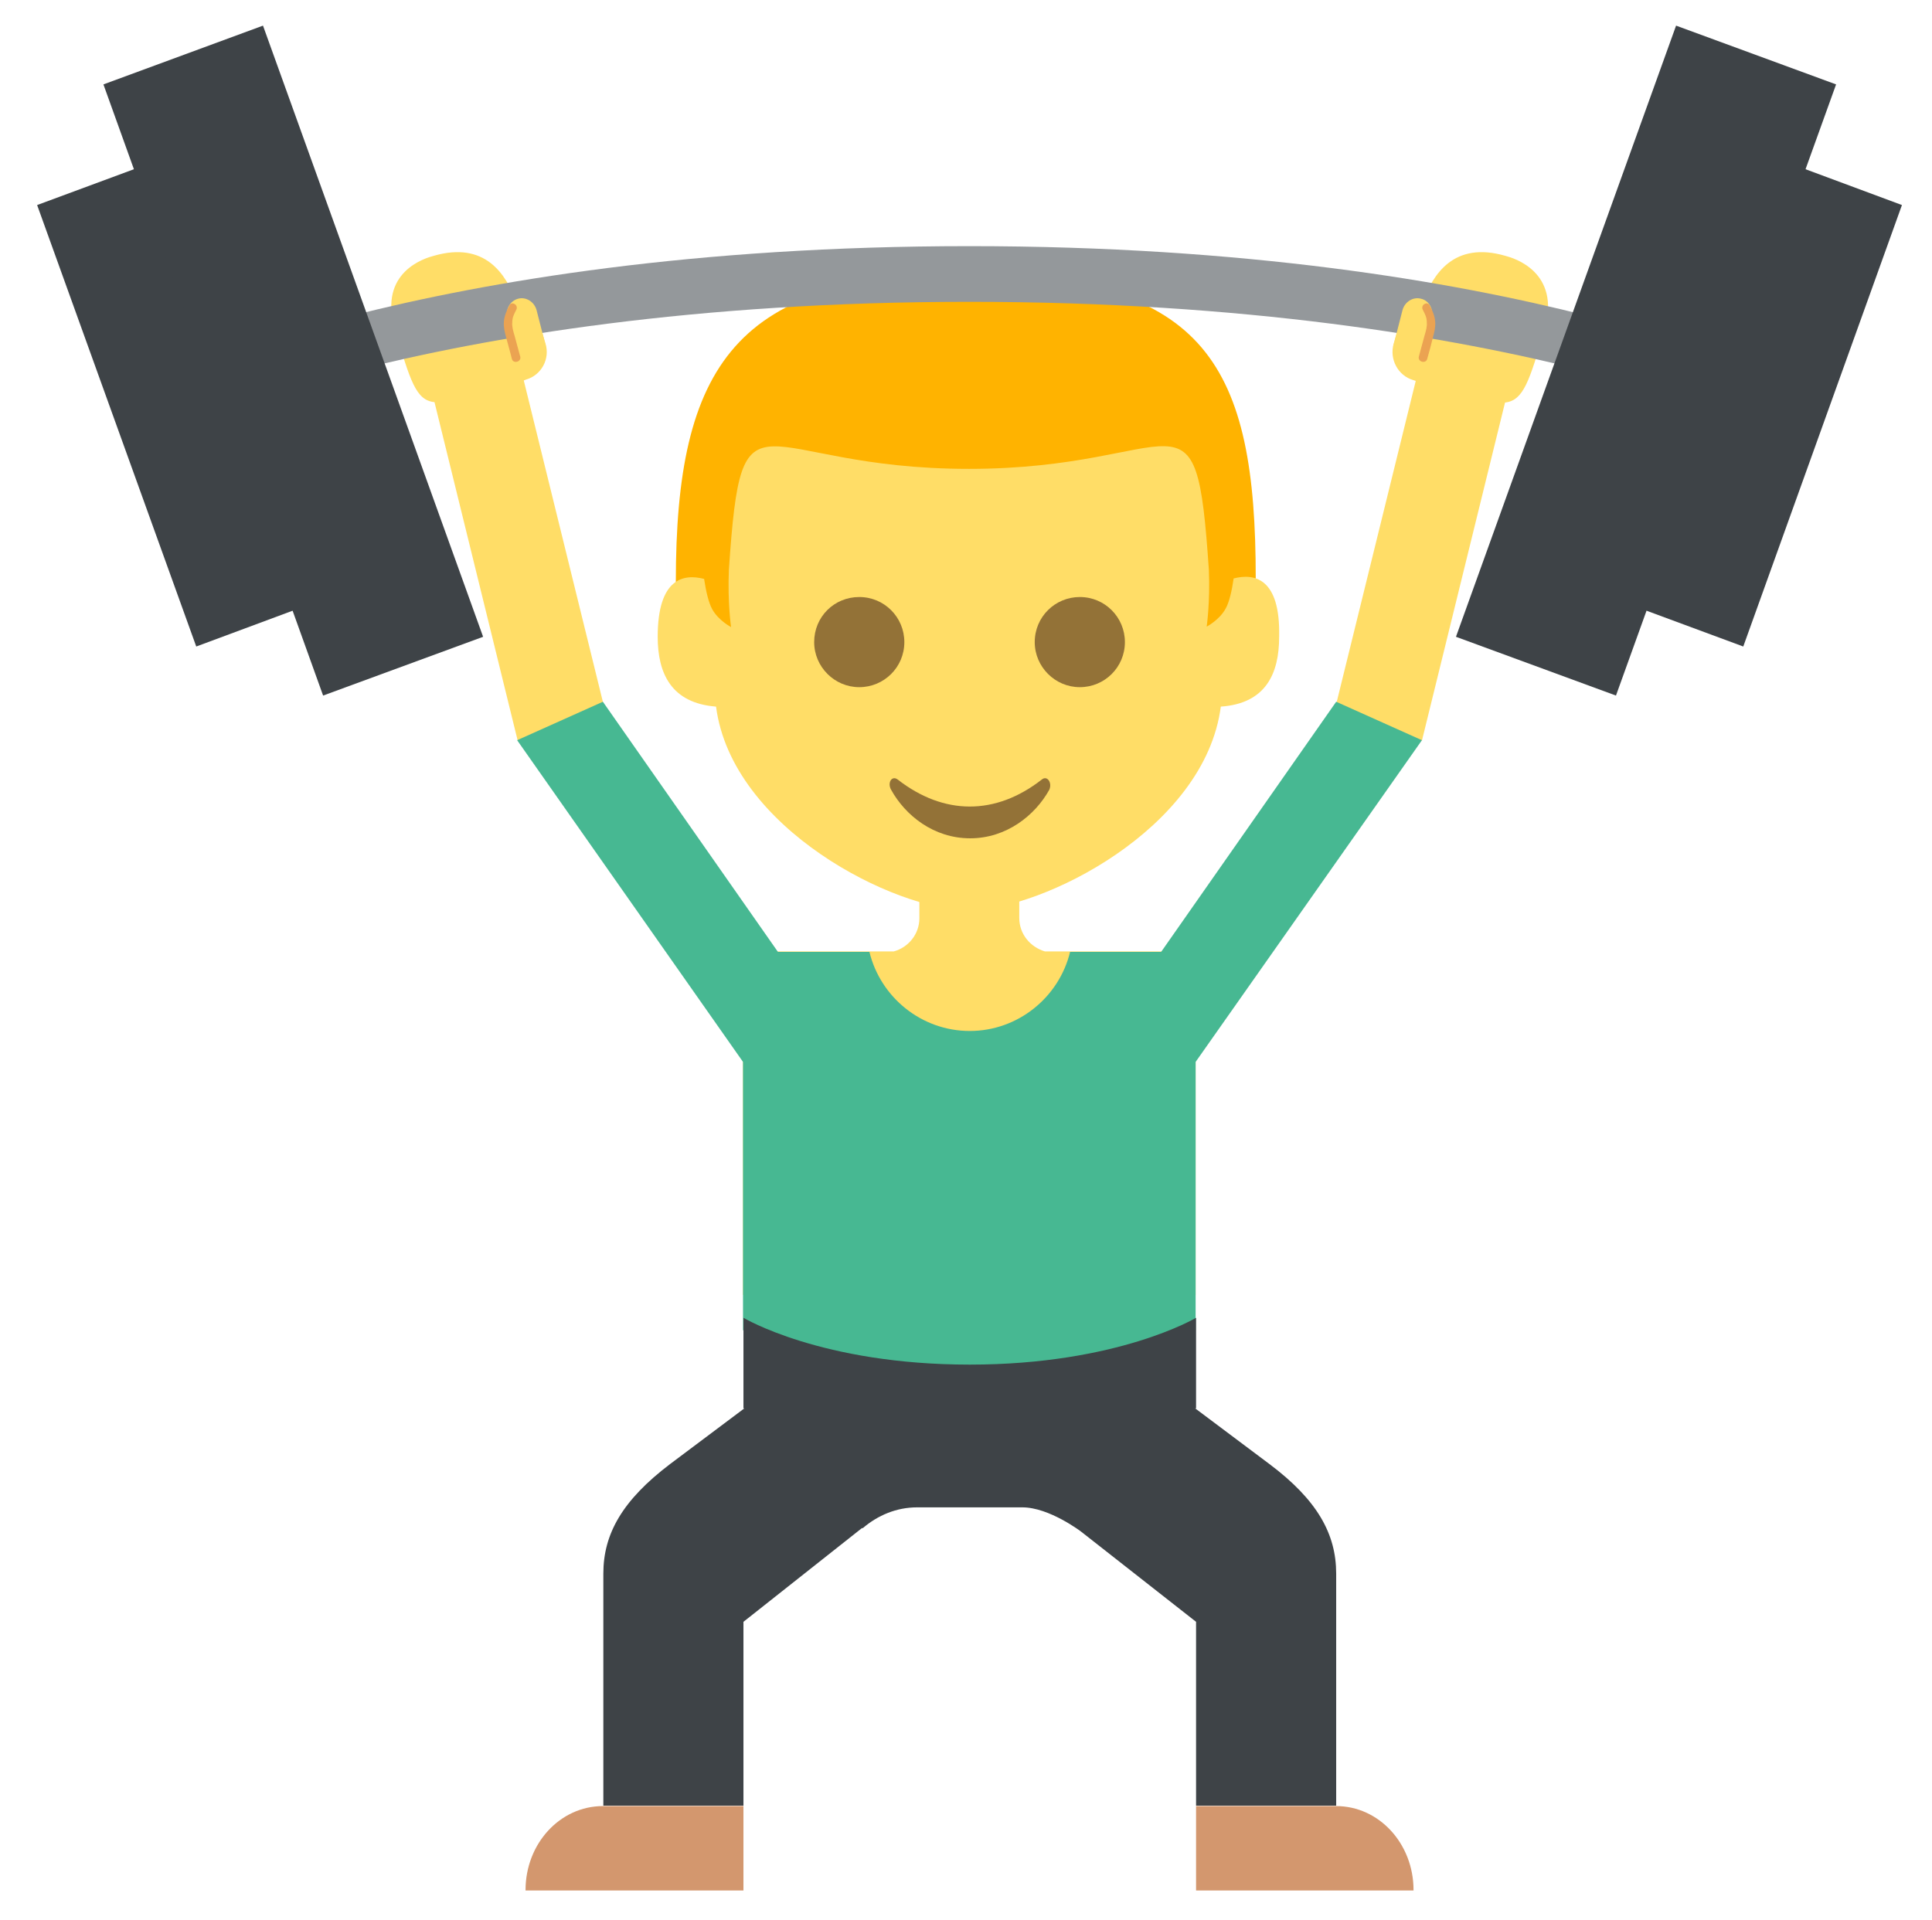
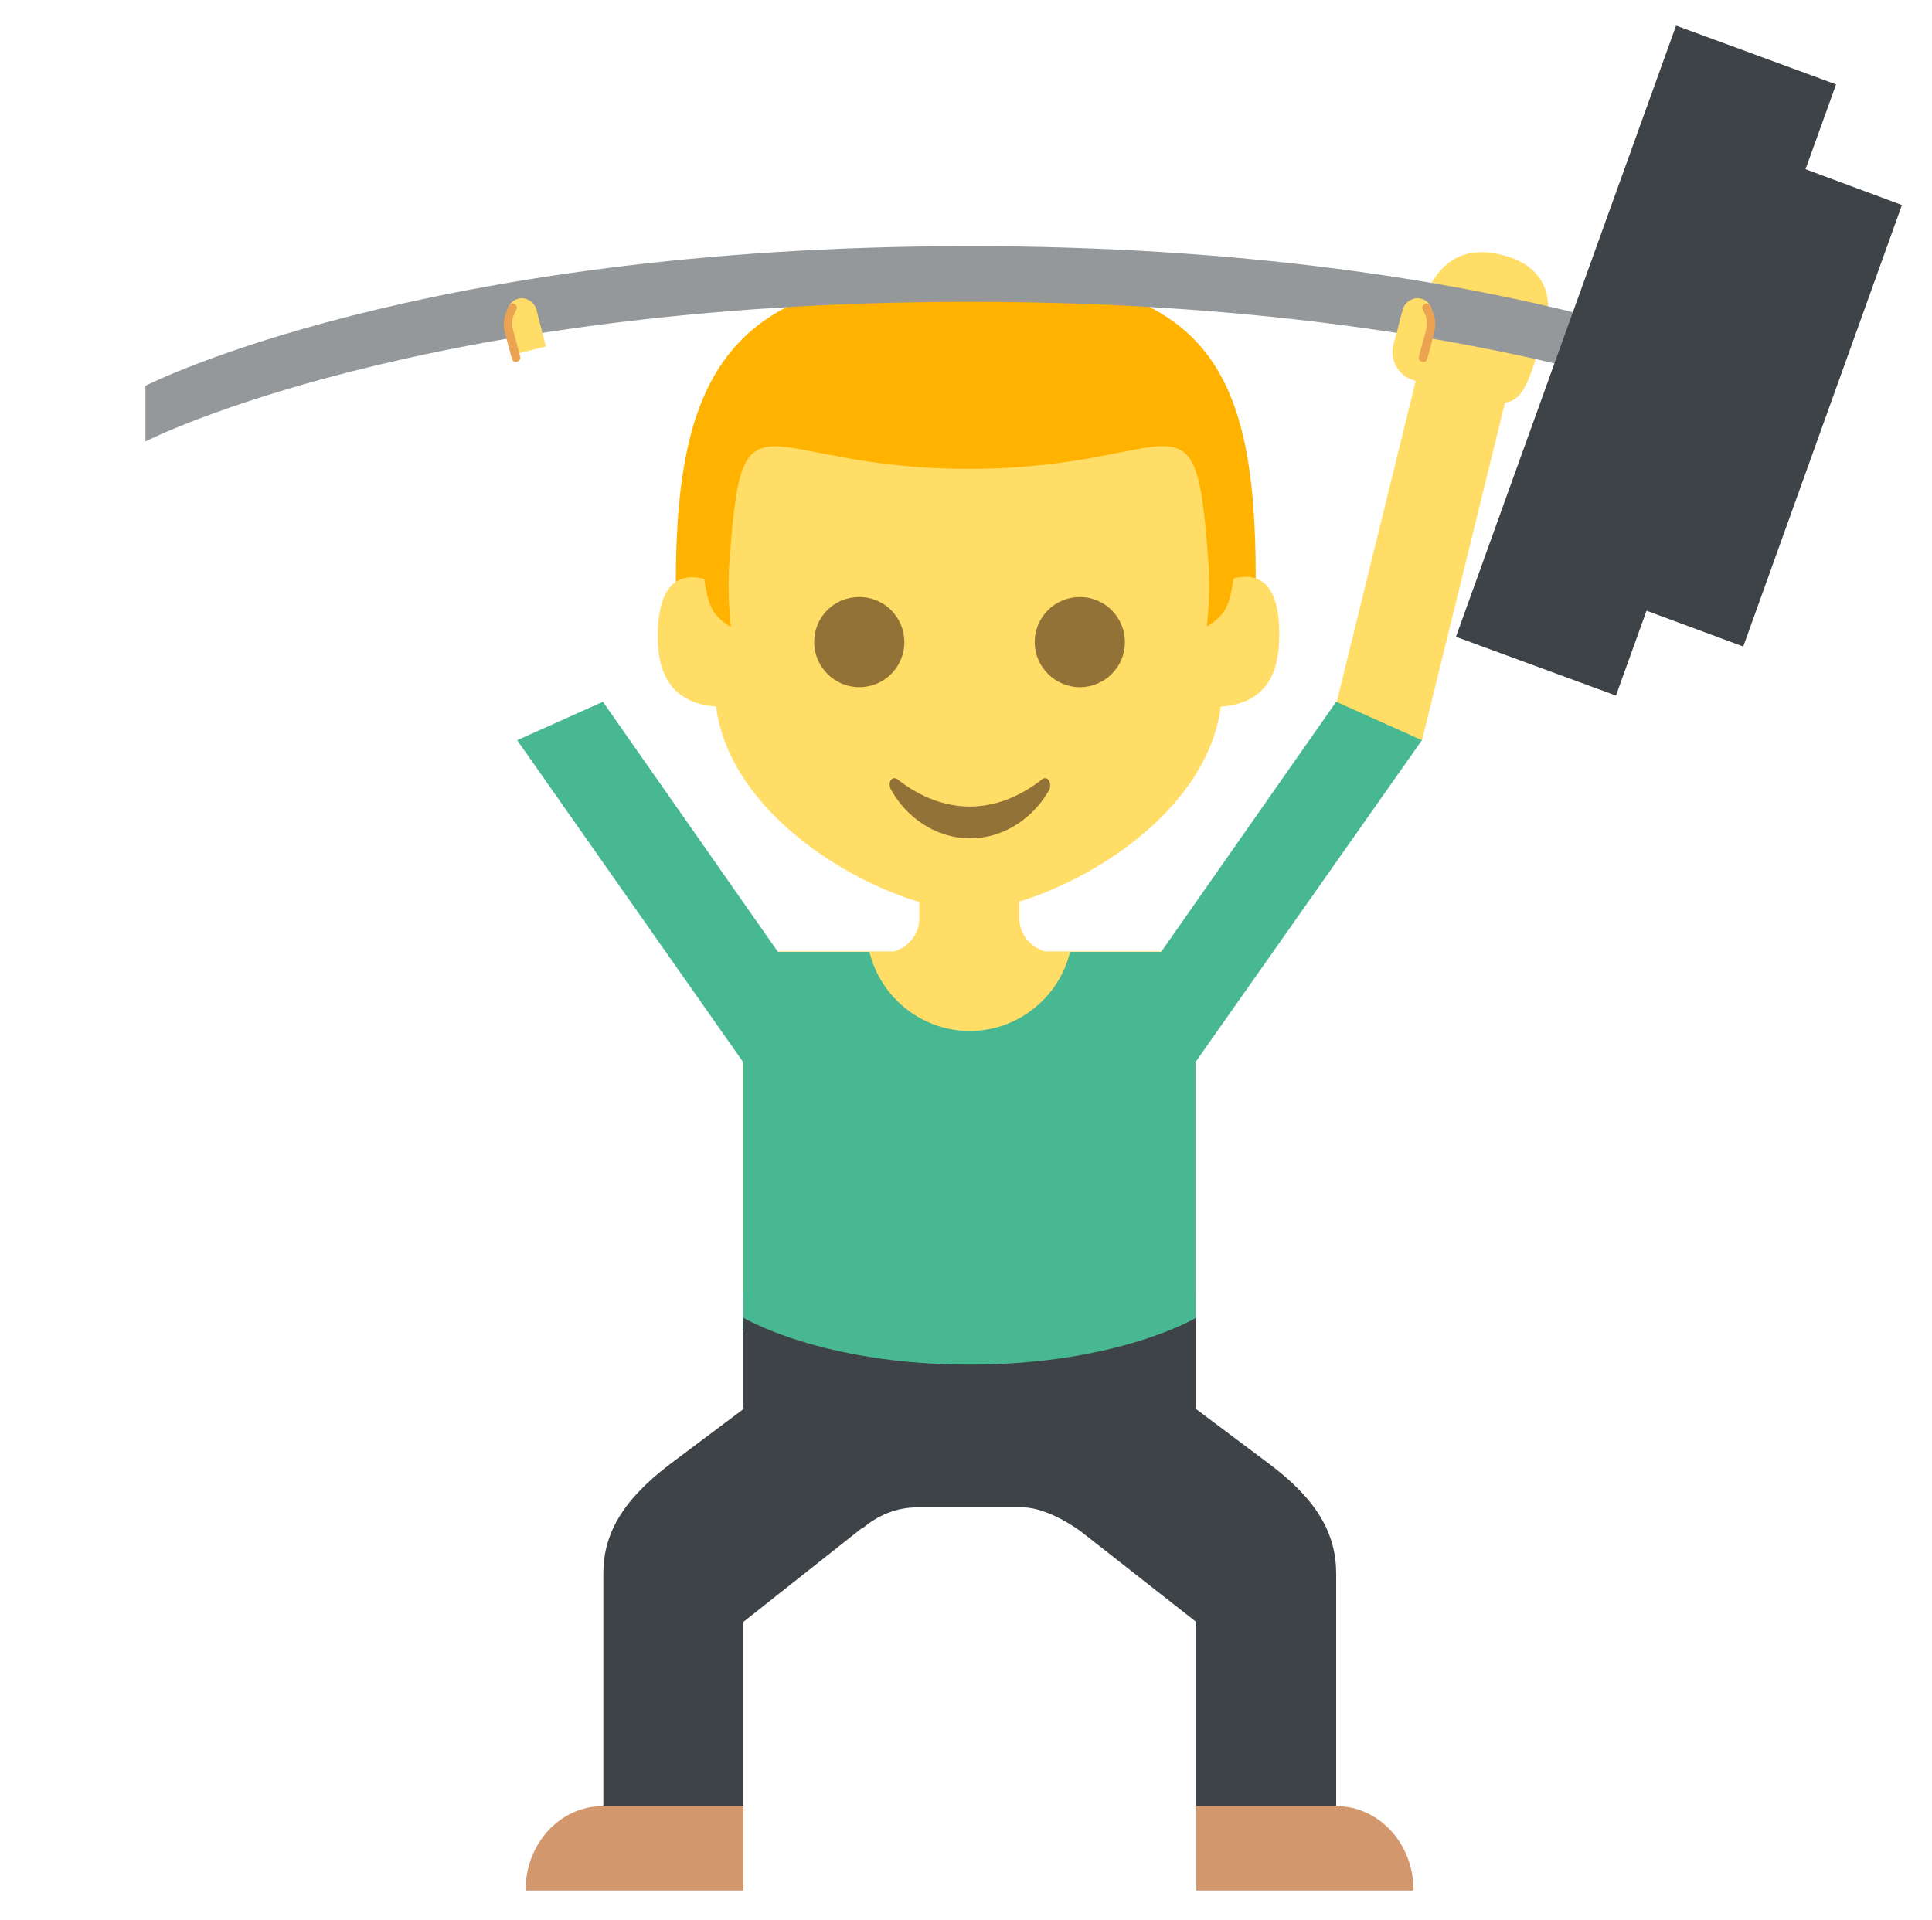
<svg xmlns="http://www.w3.org/2000/svg" id="Слой_1" x="0px" y="0px" viewBox="0 0 43.71 43.44" style="enable-background:new 0 0 43.71 43.44;" xml:space="preserve">
  <style type="text/css"> .st0{fill:#3CEC35;} .st1{fill:#FFDD67;} .st2{fill:#664E27;} .st3{fill:#74E063;} .st4{fill:#449636;} .st5{fill:#EBA352;} .st6{fill:#FFB300;} .st7{fill:#937237;} .st8{fill:#D3976E;} .st9{fill:#3B946F;} .st10{fill:#3E4347;} .st11{fill:#47B892;} .st12{fill:#ACB8BF;} .st13{fill:#42ADE2;} .st14{fill:#DAE3EA;} .st15{fill:#FFE62E;} .st16{fill:#FFCE31;} .st17{fill:#94989B;} .st18{fill:#428BC1;} .st19{fill:#F2B200;} .st20{fill:#212528;} .st21{fill:#DDDDDD;} .st22{fill:#BFBEBE;} </style>
  <g>
    <path class="st6" d="M15.29,13.17l0.69,1.25h11.91l0.52-1.34c0-4.79-1.12-6.82-6.42-6.87C16.63,6.17,15.29,8.29,15.29,13.17z" />
    <path class="st1" d="M27.91,13.09c-0.04,0.28-0.1,0.54-0.18,0.68c-0.14,0.26-0.43,0.41-0.43,0.41s0.08-0.54,0.05-1.28 c-0.3-4.42-0.56-2.29-5.43-2.29c-4.87,0-5.13-2.12-5.43,2.29c-0.03,0.75,0.05,1.29,0.05,1.29s-0.29-0.15-0.43-0.41 c-0.08-0.15-0.14-0.41-0.18-0.68c-0.46-0.12-1.05-0.02-1.05,1.31c0,0.82,0.3,1.5,1.32,1.58c0.36,2.76,4.05,4.61,5.71,4.61 c1.66,0,5.35-1.84,5.71-4.61c1.02-0.07,1.32-0.75,1.32-1.58C28.97,13.07,28.37,12.97,27.91,13.09z" />
    <path class="st7" d="M19.44,13.51c0.57,0,1.02,0.46,1.02,1.02c0,0.57-0.46,1.02-1.02,1.02c-0.56,0-1.02-0.46-1.02-1.02 C18.42,13.96,18.87,13.51,19.44,13.51z" />
    <path class="st7" d="M24.43,13.51c0.57,0,1.02,0.46,1.02,1.02c0,0.57-0.46,1.02-1.02,1.02s-1.02-0.46-1.02-1.02 C23.41,13.96,23.87,13.51,24.43,13.51z" />
    <path class="st7" d="M23.57,17.64c-1.05,0.82-2.22,0.81-3.26,0c-0.13-0.1-0.24,0.07-0.15,0.23c0.32,0.58,0.96,1.1,1.79,1.1 c0.82,0,1.47-0.52,1.79-1.1C23.81,17.71,23.69,17.54,23.57,17.64z" />
    <path class="st1" d="M20.8,20.18v0.6c0,0.36-0.25,0.66-0.58,0.75h-3.41l0,7.77c0,0,1.77,0.99,5.12,0.99c3.35,0,5.12-0.99,5.12-0.99 l0-7.77h-3.41c-0.33-0.1-0.58-0.39-0.58-0.76v-0.6H20.8z" />
    <path class="st1" d="M34.06,5.79c-1.17-0.34-1.64,0.42-1.87,1.04c-0.24,0.04-0.45,0.22-0.52,0.47l-0.14,0.48 c-0.1,0.35,0.1,0.72,0.44,0.82l0.06,0.02l-1.89,7.68l2.03,0.46l1.88-7.65c0.42-0.05,0.55-0.48,0.9-1.67 C35.31,6.15,34.25,5.84,34.06,5.79z" />
-     <path class="st1" d="M11.9,8.59c0.35-0.1,0.55-0.47,0.44-0.82L12.2,7.3c-0.07-0.25-0.28-0.43-0.52-0.47 c-0.23-0.62-0.7-1.38-1.87-1.04C9.62,5.84,8.56,6.15,8.93,7.43c0.35,1.19,0.48,1.63,0.9,1.67l1.88,7.65l2.03-0.46l-1.89-7.68 L11.9,8.59z" />
    <path class="st17" d="M3.29,9.99V8.73c0,0,6.17-3.16,18.64-3.16c12.47,0,18.65,3.16,18.65,3.16v1.26c0,0-6.17-3.16-18.65-3.16 C9.46,6.83,3.29,9.99,3.29,9.99z" />
    <path class="st1" d="M32.39,7.19c0.05-0.19-0.06-0.39-0.24-0.43c-0.18-0.05-0.37,0.07-0.42,0.26l-0.21,0.82l0.67,0.17L32.39,7.19z" />
    <path class="st5" d="M32.19,7.01c0.05,0.1,0.09,0.17,0.09,0.28c0.01,0.1-0.02,0.2-0.05,0.3c-0.04,0.16-0.09,0.32-0.13,0.48 c-0.03,0.12,0.16,0.17,0.19,0.05c0.05-0.17,0.09-0.33,0.13-0.49c0.03-0.11,0.06-0.23,0.05-0.35c-0.01-0.13-0.06-0.25-0.12-0.36 C32.3,6.8,32.13,6.9,32.19,7.01z" />
    <path class="st1" d="M11.48,7.19C11.43,7,11.54,6.81,11.72,6.76c0.18-0.05,0.37,0.07,0.42,0.26l0.21,0.82l-0.67,0.17L11.48,7.19z" />
    <path class="st5" d="M11.68,7.01c-0.05,0.1-0.09,0.17-0.09,0.28c-0.01,0.1,0.02,0.2,0.05,0.3c0.04,0.16,0.09,0.32,0.13,0.48 c0.03,0.12-0.16,0.17-0.19,0.05c-0.04-0.17-0.09-0.33-0.13-0.49c-0.03-0.11-0.06-0.23-0.05-0.35c0.01-0.13,0.06-0.25,0.12-0.36 C11.57,6.8,11.74,6.9,11.68,7.01z" />
    <polygon class="st10" points="39.44,14.63 36.82,13.66 40.42,3.67 43.03,4.64 " />
    <polygon class="st10" points="36.56,15.74 32.94,14.41 37.92,0.58 41.54,1.91 " />
-     <polygon class="st10" points="4.44,14.63 7.05,13.66 3.46,3.67 0.84,4.64 " />
-     <polygon class="st10" points="7.31,15.74 10.93,14.41 5.95,0.58 2.34,1.91 " />
    <path class="st11" d="M32.17,16.75l-1.94-0.87l-3.96,5.66h-2.06c-0.25,1.03-1.18,1.79-2.27,1.79s-2.02-0.76-2.27-1.79H17.6 l-3.96-5.66l-1.94,0.87l5.11,7.28l0,6.07c0,0,1.77,0.99,5.12,0.99c3.35,0,5.12-0.99,5.12-0.99l0-6.07L32.17,16.75z" />
    <path class="st8" d="M13.64,40.87c-0.97,0-1.75,0.85-1.75,1.9v0.01h4.93v-1.91H13.64z" />
    <path class="st8" d="M30.23,40.87c0.97,0,1.75,0.85,1.75,1.9v0.01h-4.92v-1.91H30.23z" />
    <path class="st10" d="M28.72,33.13l-1.68-1.26h0.02l0-2.05c0,0-1.77,1.06-5.12,1.06c-3.36,0-5.12-1.06-5.12-1.06v2.05h0.02 l-1.68,1.26c-1.08,0.82-1.51,1.58-1.51,2.48c0,1.16,0,5.25,0,5.25h3.17V36.7l2.68-2.12h0.02c0.34-0.29,0.76-0.47,1.23-0.47 c0,0,1.79,0,2.38,0c0.61,0,1.33,0.55,1.33,0.55l2.6,2.04v4.16h3.17c0,0,0-4.09,0-5.25C30.23,34.71,29.8,33.94,28.72,33.13z" />
  </g>
</svg>